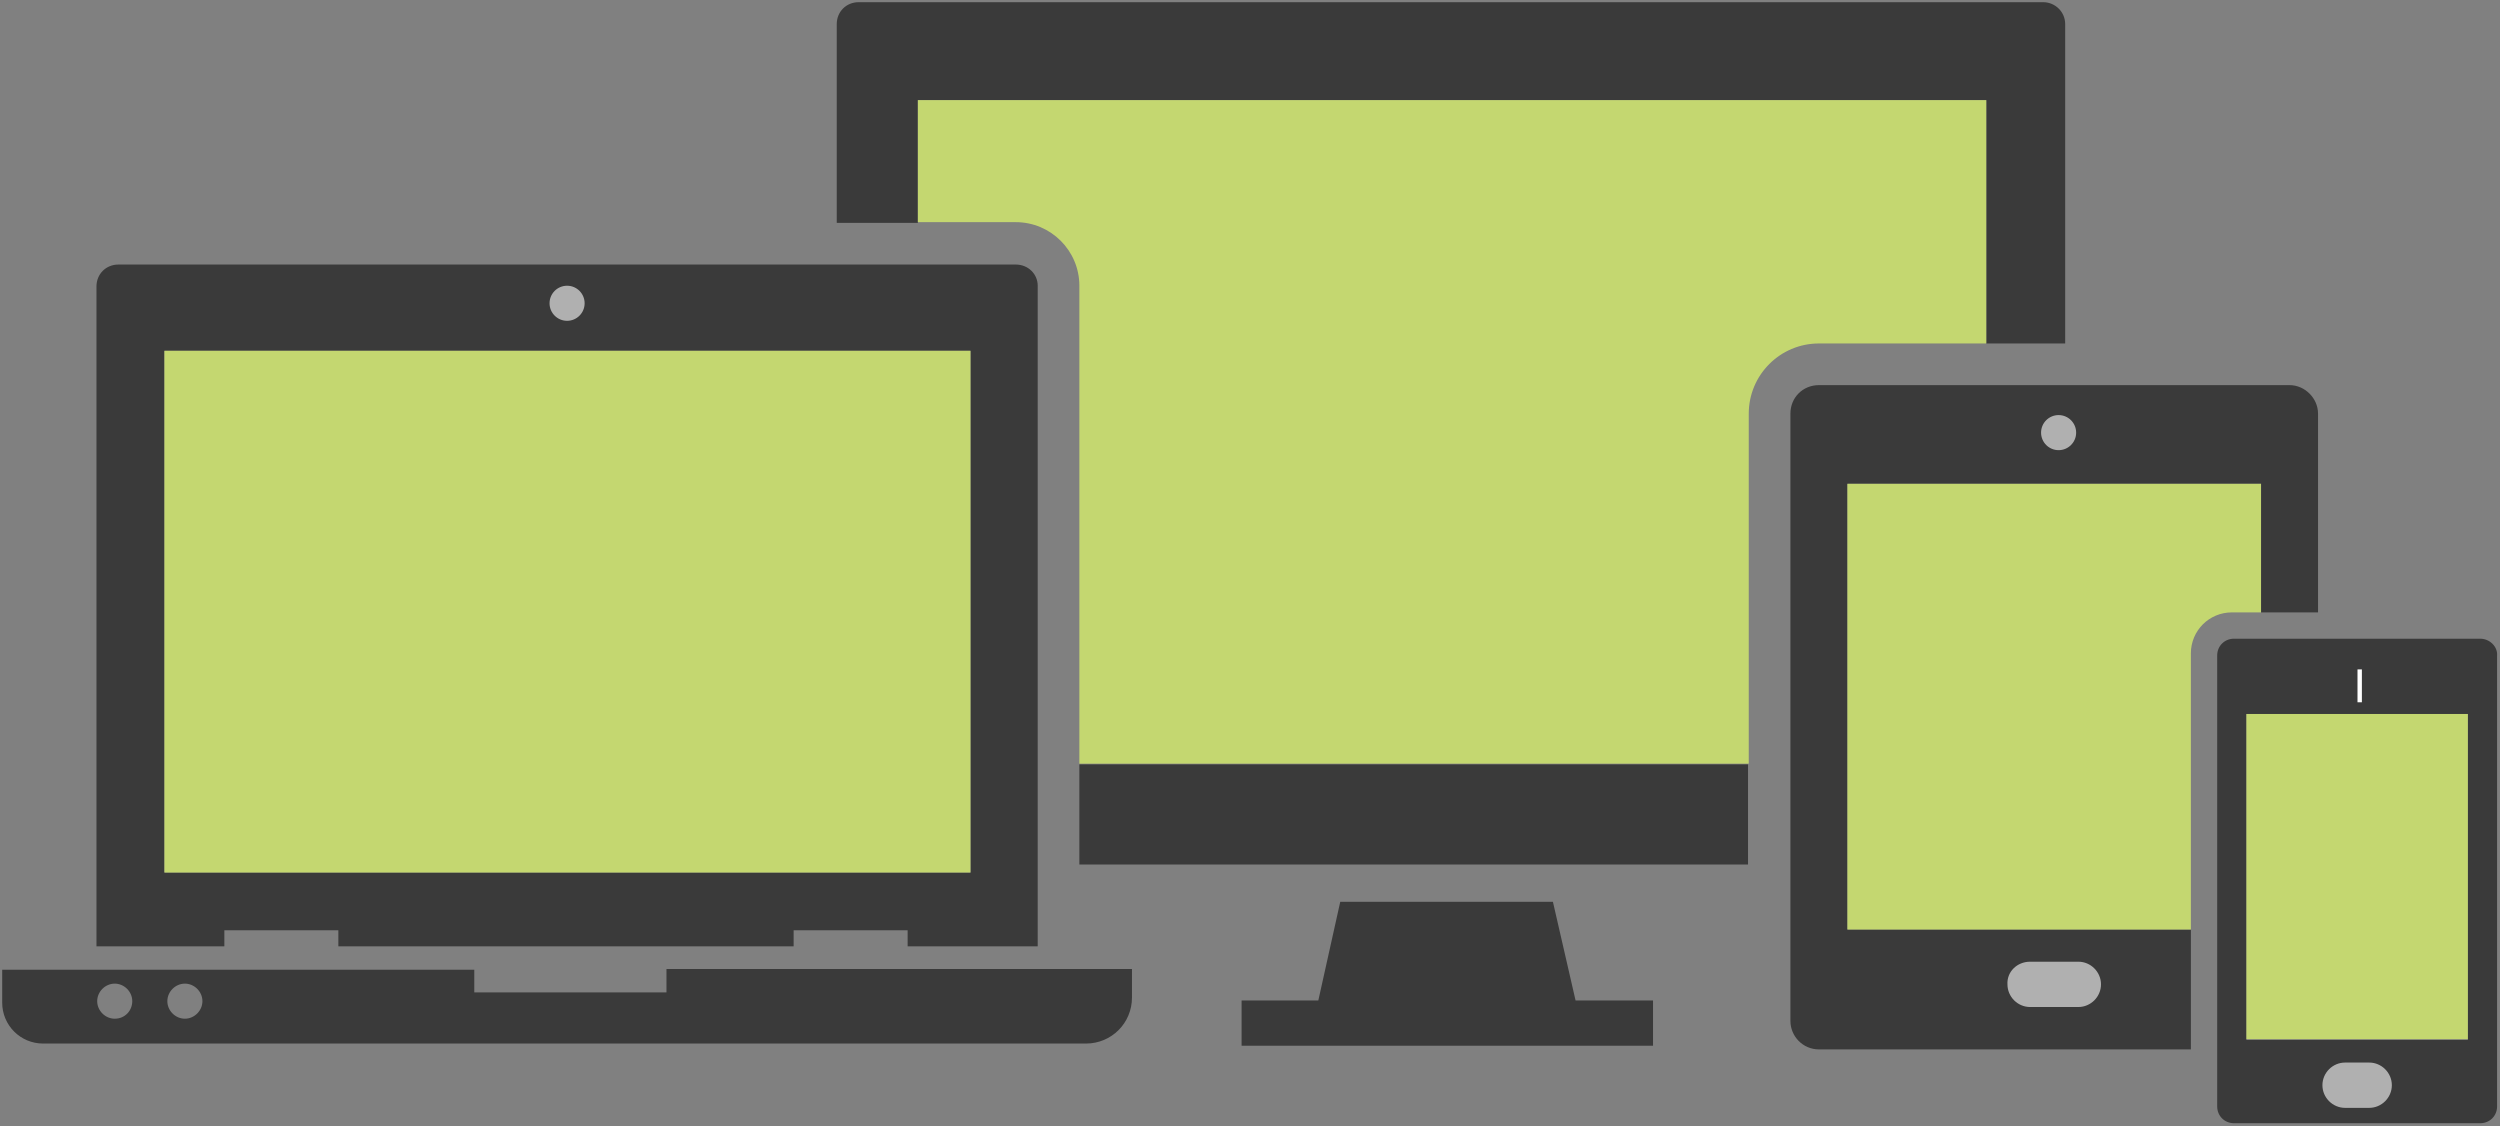
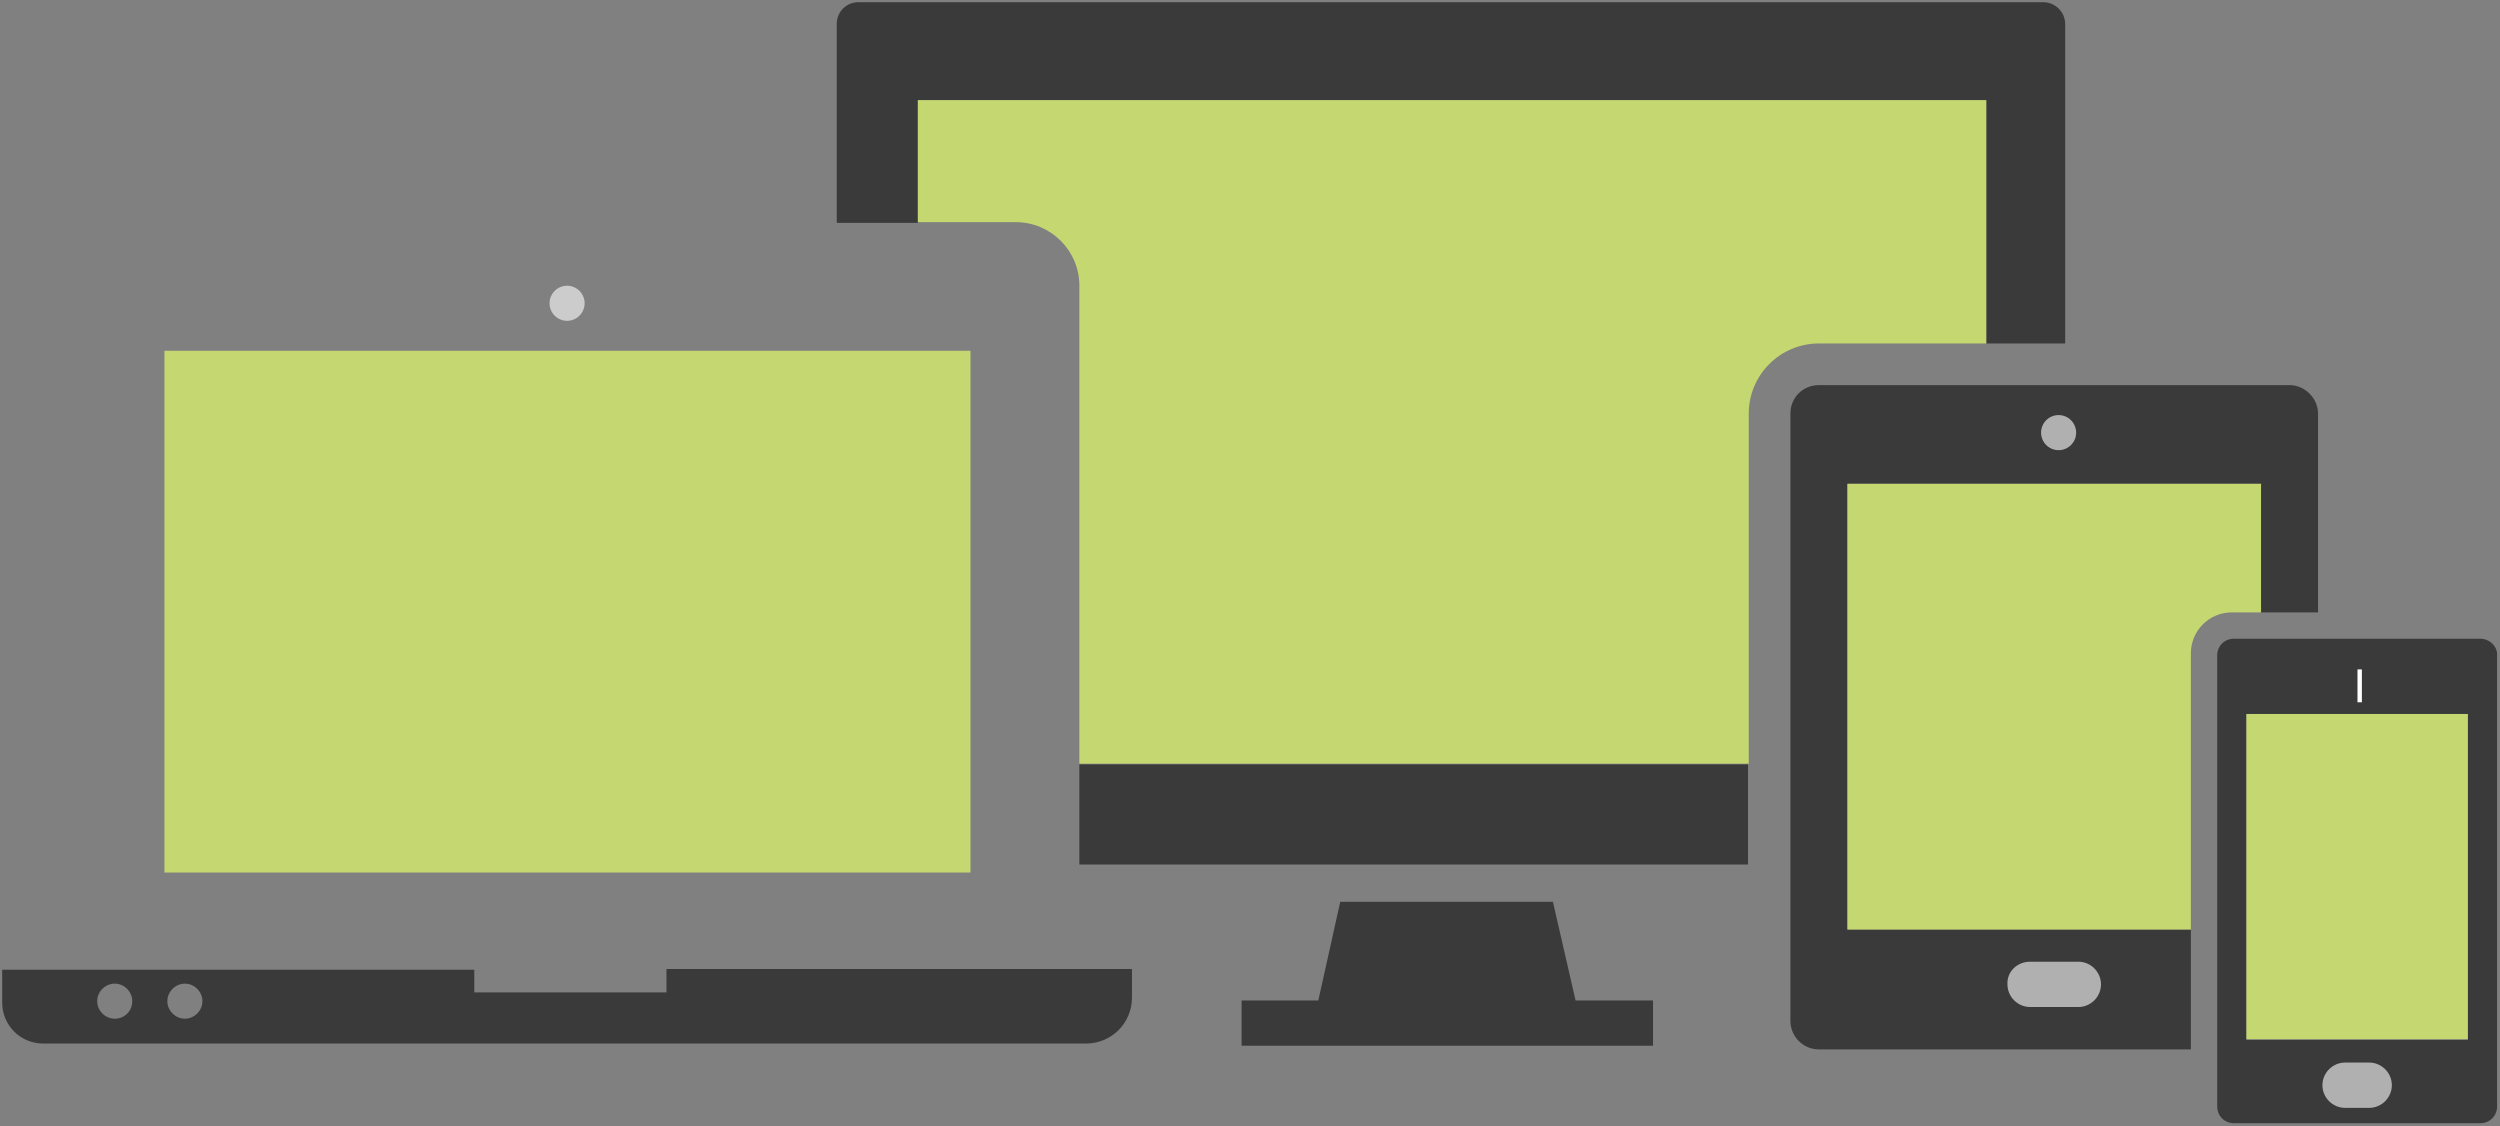
<svg xmlns="http://www.w3.org/2000/svg" version="1.1" id="Layer_1" x="0px" y="0px" viewBox="0 0 342.1 154.1" style="enable-background:new 0 0 342.1 154.1;" xml:space="preserve">
  <rect x="0" y="0" width="342.1" height="154.1" fill="#808080" stroke="none" />
  <style type="text/css">
	.st0{fill:#3A3A3A;}
	.st1{fill:none;stroke:#8B1726;stroke-width:0.3;stroke-miterlimit:2.997;}
	.st2{fill:#FFFFFF;}
	.st3{opacity:0.6;}
	.st4{fill:#C4D770;}
</style>
  <g transform="translate(1, 1)">
    <path vector-effect="non-scaling-stroke" class="st0" d="M312.3,51.7h-64.4c-2.2,0-3.9,1.7-3.9,3.9l0,0v83.1c0,2.1,1.7,3.9,3.9,3.9   l0,0h50.9v-16.4h-47v-61h56.6v17.6h7.8V55.6C316.2,53.5,314.4,51.7,312.3,51.7L312.3,51.7z" />
    <rect x="131.9" y="134.5" vector-effect="non-scaling-stroke" class="st1" width="10.2" height="3" />
    <ellipse vector-effect="non-scaling-stroke" class="st2" cx="197.4" cy="6.2" rx="2.4" ry="2.4" />
    <polygon vector-effect="non-scaling-stroke" class="st0" points="214.6,135.9 211.5,122.4 182.4,122.4 179.4,135.9 168.9,135.9    168.9,142.1 225.2,142.1 225.2,135.9  " />
    <g class="st3">
      <path vector-effect="non-scaling-stroke" class="st2" d="M276.8,130.6h6.6c1.7,0,3.1,1.4,3.1,3.1l0,0c0,1.7-1.4,3.1-3.1,3.1h-6.6    c-1.7,0-3.1-1.4-3.1-3.1l0,0C273.6,132,275,130.6,276.8,130.6z" />
    </g>
    <path vector-effect="non-scaling-stroke" class="st0" d="M338.4,86.4h-33.7c-1.3,0-2.3,1-2.3,2.3v0v61.7c0,1.3,1,2.3,2.3,2.3l0,0   h33.7c1.3,0,2.3-1,2.3-2.3c0,0,0,0,0,0V88.7C340.8,87.5,339.7,86.4,338.4,86.4L338.4,86.4z M336.7,141.3h-30.3V96.7h30.3V141.3z" />
    <g class="st3">
      <path vector-effect="non-scaling-stroke" class="st2" d="M319.9,144.4h3.3c1.7,0,3.1,1.4,3.1,3.1l0,0c0,1.7-1.4,3.1-3.1,3.1h-3.3    c-1.7,0-3.1-1.4-3.1-3.1l0,0C316.8,145.8,318.2,144.4,319.9,144.4z" />
    </g>
    <rect x="321.6" y="90.6" vector-effect="non-scaling-stroke" class="st2" width="0.6" height="4.5" />
    <g class="st3">
      <ellipse vector-effect="non-scaling-stroke" class="st2" cx="280.7" cy="58.2" rx="2.4" ry="2.4" />
    </g>
-     <path vector-effect="non-scaling-stroke" class="st0" d="M138,35.2H15.2c-1.7,0-3,1.3-3,3v90.3h17.5v-2.2h15.6v2.2h62.3v-2.2h15.6   v2.2H141V38.1C141,36.5,139.7,35.2,138,35.2z M131.7,118.4H21.5V47h110.3V118.4z" />
    <g class="st3">
      <ellipse vector-effect="non-scaling-stroke" class="st2" cx="76.6" cy="40.5" rx="2.4" ry="2.4" />
    </g>
    <path vector-effect="non-scaling-stroke" class="st0" d="M90.2,131.7v3.1H63.9v-3.1H-0.7v4.5c0,3.1,2.5,5.6,5.6,5.6c0,0,0,0,0,0   h142.7c3.5,0,6.3-2.8,6.3-6.3c0,0,0,0,0,0v-3.9H90.2z M14.7,138.4c-1.3,0-2.4-1.1-2.4-2.4s1.1-2.4,2.4-2.4s2.4,1.1,2.4,2.4   S16.1,138.4,14.7,138.4z M24.3,138.4c-1.3,0-2.4-1.1-2.4-2.4s1.1-2.4,2.4-2.4c1.3,0,2.4,1.1,2.4,2.4S25.6,138.4,24.3,138.4z" />
    <path vector-effect="non-scaling-stroke" class="st0" d="M278.6-0.7H116.5c-1.7,0-3,1.3-3,3v27.2h11.1V12.7h146.2v33.3h10.8V2.3   C281.6,0.6,280.2-0.7,278.6-0.7z" />
    <rect x="146.7" y="103.6" vector-effect="non-scaling-stroke" class="st0" width="91.5" height="13.7" />
    <g>
      <rect x="21.5" y="47" vector-effect="non-scaling-stroke" class="st4" width="110.3" height="71.4" />
    </g>
    <g>
      <path vector-effect="non-scaling-stroke" class="st4" d="M238.3,103.6v-48c0-5.3,4.3-9.6,9.6-9.6h22.9V12.7H124.6v16.7H138    c4.8,0,8.7,3.9,8.7,8.7v65.4H238.3z" />
    </g>
    <g>
      <path vector-effect="non-scaling-stroke" class="st4" d="M298.8,88.4c0-3.1,2.5-5.6,5.6-5.6h4V65.2h-56.6v61h47V88.4z" />
    </g>
    <g>
      <rect x="306.4" y="96.7" vector-effect="non-scaling-stroke" class="st4" width="30.3" height="44.5" />
    </g>
  </g>
</svg>